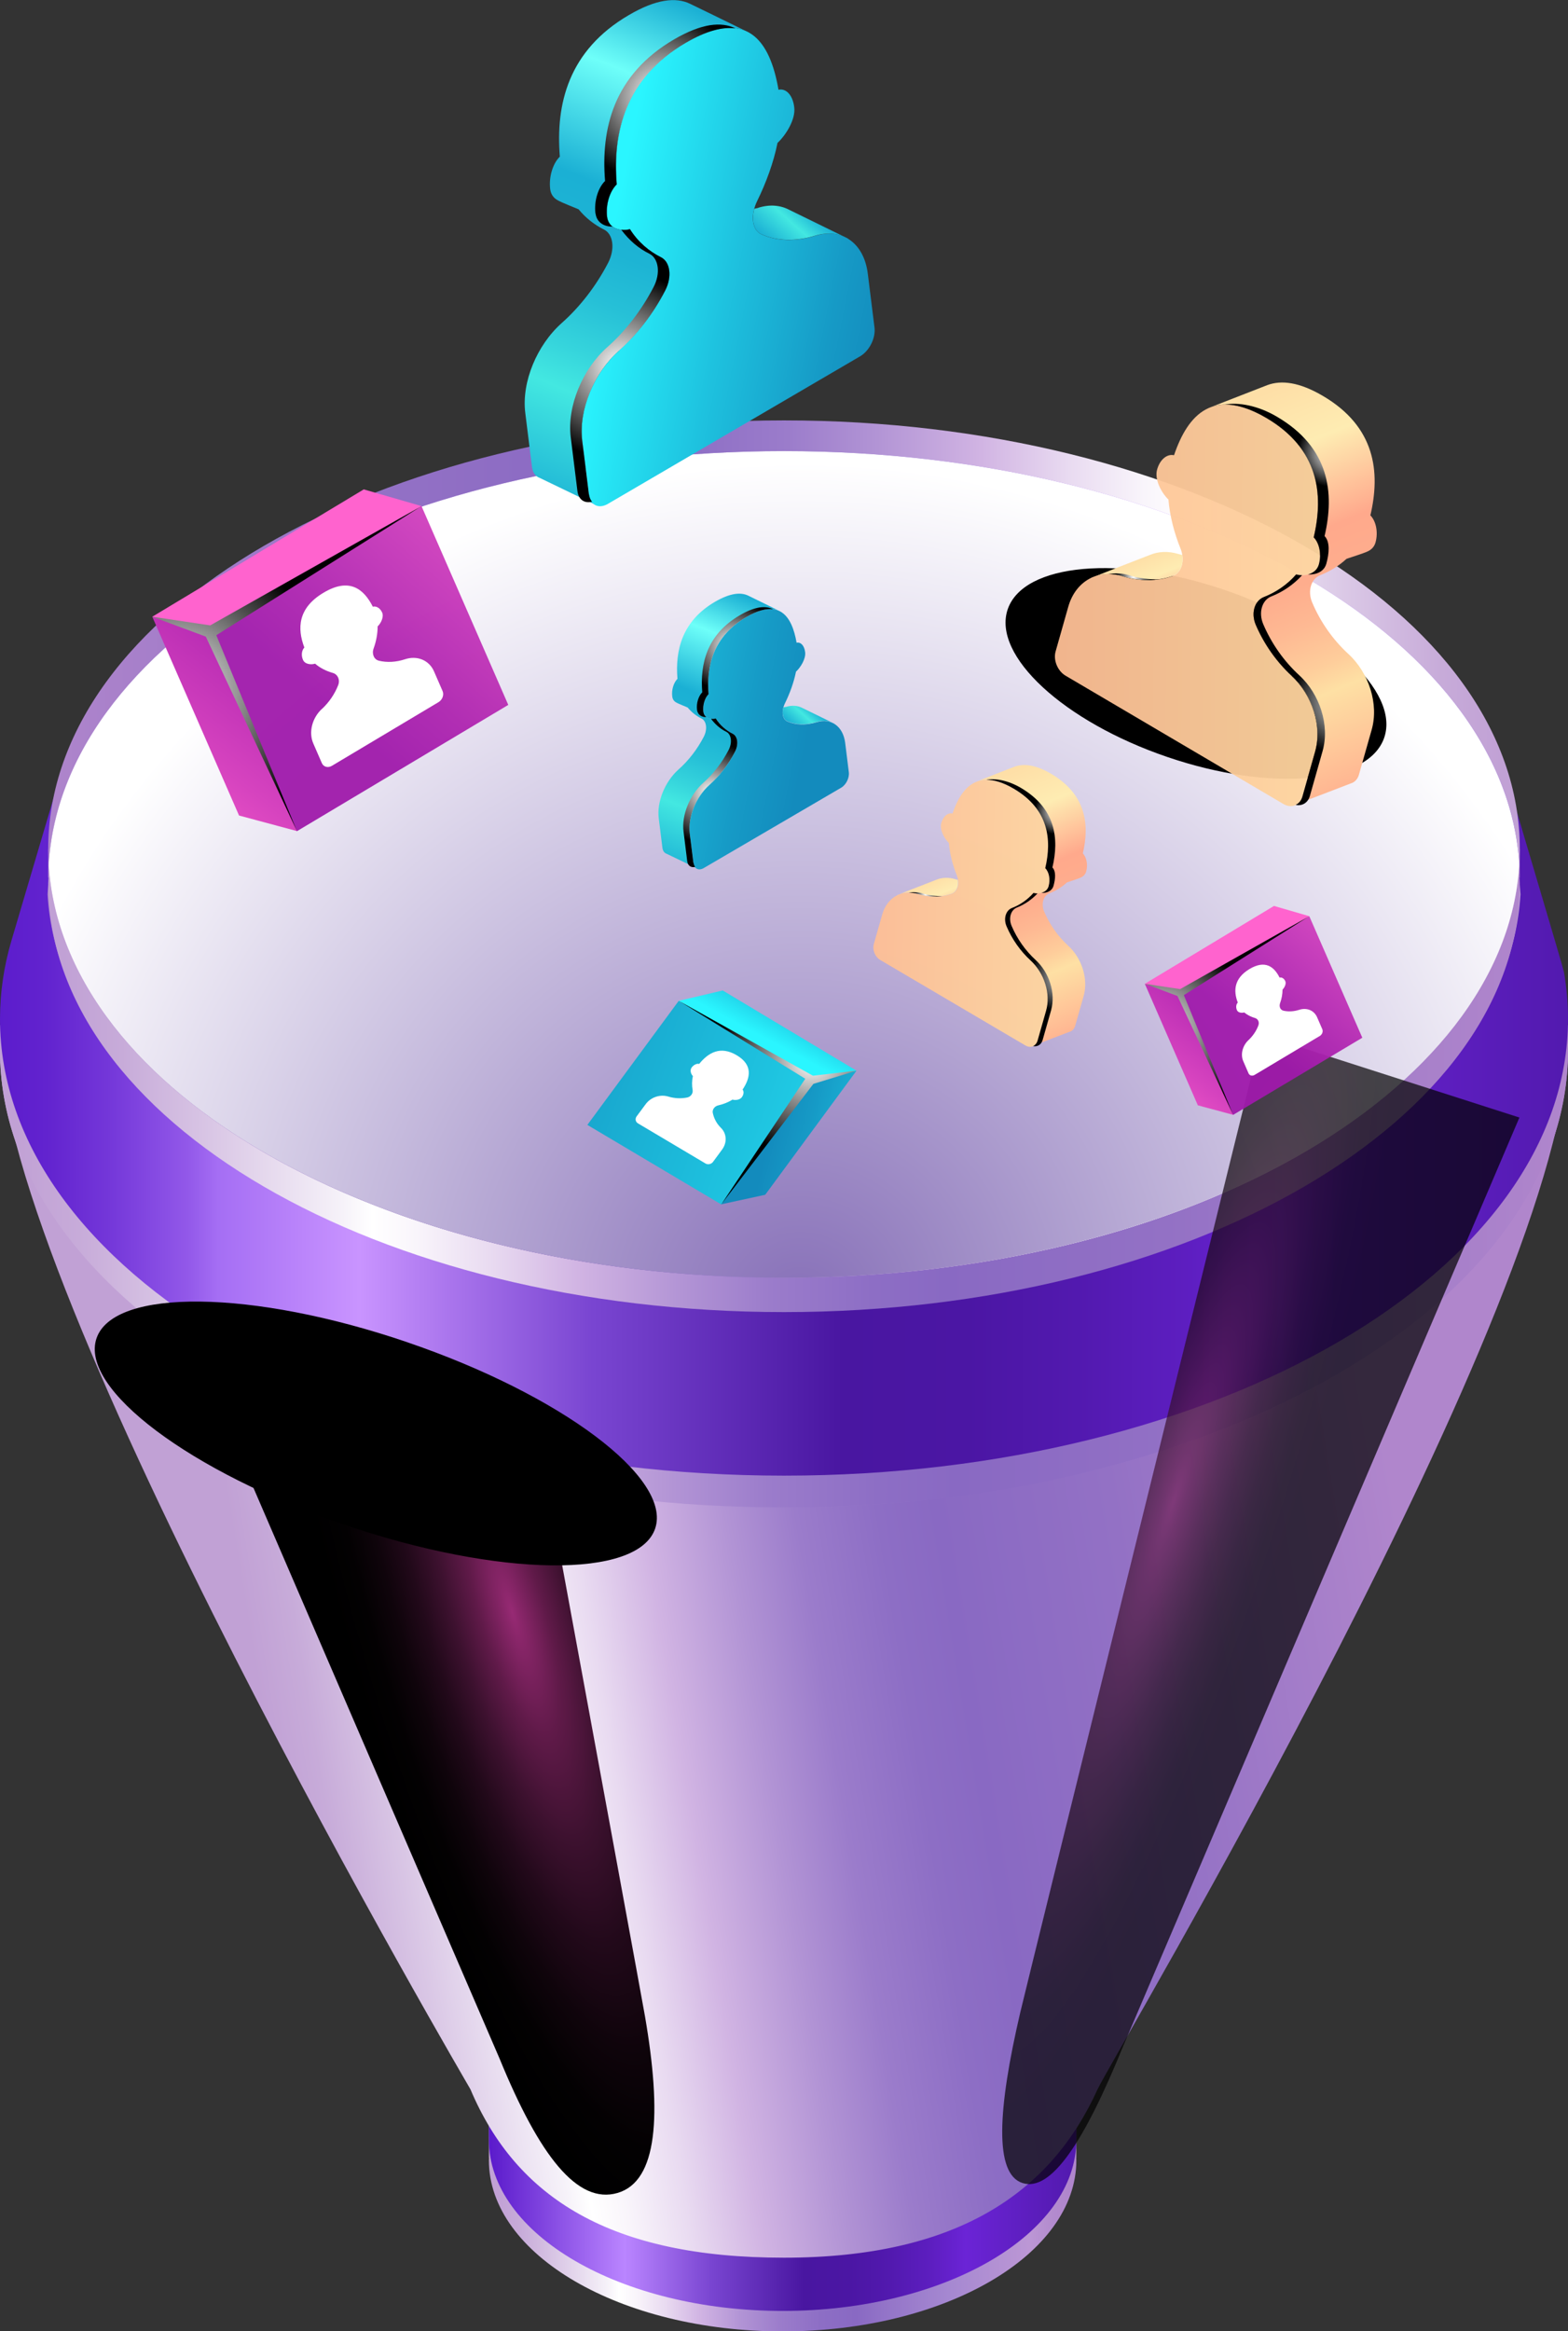
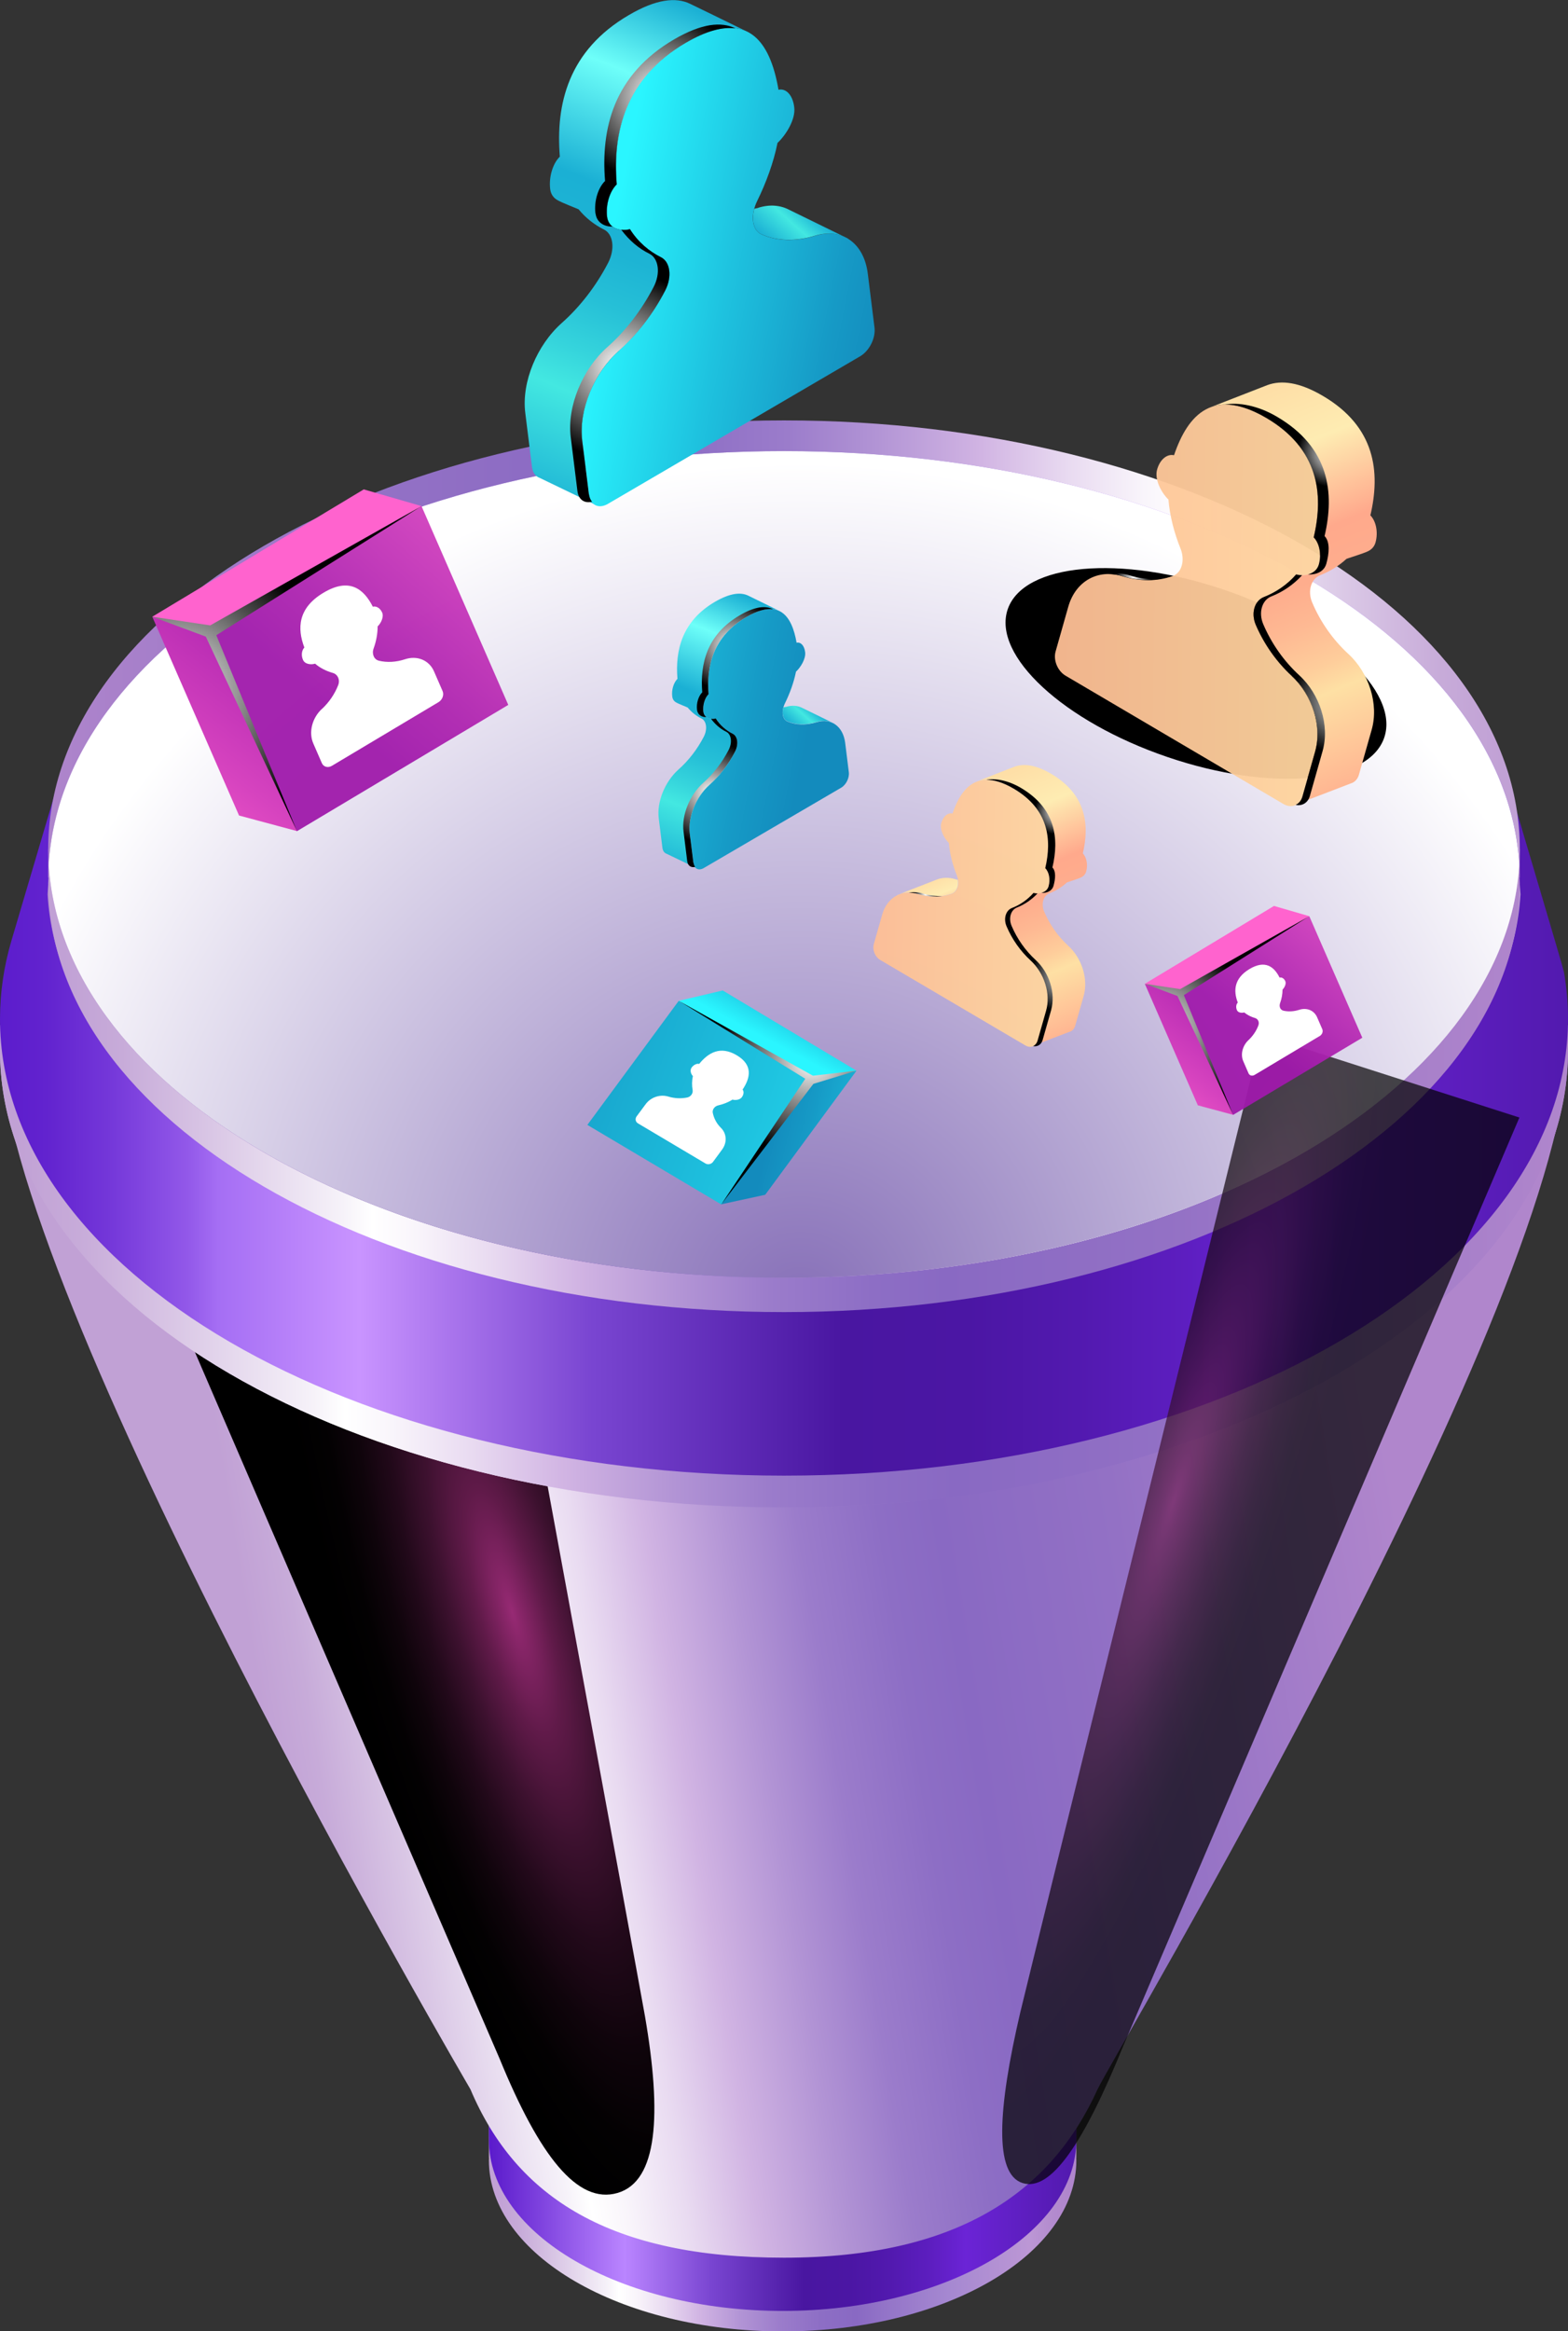
<svg xmlns="http://www.w3.org/2000/svg" xmlns:xlink="http://www.w3.org/1999/xlink" viewBox="0 0 159.4 236.9">
  <rect x="0" y="0" width="159.4" height="236.9" fill="#333333" stroke="none" />
  <defs>
    <style>.cls-1{fill:url(#Radial_Gradient_1-4);}.cls-1,.cls-2,.cls-3,.cls-4,.cls-5,.cls-6,.cls-7,.cls-8,.Graphic_Style_8,.cls-9,.cls-10,.cls-11,.cls-12,.cls-13,.cls-14,.cls-15,.cls-16,.cls-17,.cls-18,.cls-19,.cls-20,.cls-21,.cls-22,.cls-23,.cls-24,.cls-25,.cls-26,.cls-27,.cls-28,.cls-29,.cls-30,.cls-31,.cls-32,.cls-33,.cls-34,.cls-35,.cls-36,.cls-37,.cls-38,.cls-39,.cls-40,.cls-41,.cls-42,.cls-43,.cls-44,.cls-45,.cls-46,.cls-47,.cls-48,.cls-49,.cls-50,.cls-51,.cls-52,.cls-53,.cls-54{stroke-width:0px;}.cls-1,.cls-2,.cls-3,.cls-4,.cls-5,.cls-6,.cls-7,.cls-8,.cls-10,.cls-11,.cls-12,.cls-13,.cls-14,.cls-15,.cls-40,.cls-41,.cls-53{mix-blend-mode:color-dodge;}.cls-2{fill:url(#Radial_Gradient_1-7);}.cls-3{fill:url(#Radial_Gradient_1-8);}.cls-4{fill:url(#Radial_Gradient_1-6);}.cls-5{fill:url(#Radial_Gradient_1-3);}.cls-6{fill:url(#Radial_Gradient_1-2);}.cls-7{fill:url(#Radial_Gradient_1-5);}.cls-8{fill:url(#Radial_Gradient_1-9);}.Graphic_Style_8{fill:url(#linear-gradient);}.cls-9{fill:url(#radial-gradient);mix-blend-mode:multiply;}.cls-10{fill:url(#radial-gradient-4);opacity:.7;}.cls-11{fill:url(#New_Gradient_Swatch_copy_6);}.cls-12{fill:url(#Radial_Gradient_1-12);}.cls-13{fill:url(#Radial_Gradient_1-10);}.cls-14{fill:url(#Radial_Gradient_1-11);}.cls-15{fill:url(#Radial_Gradient_1-13);}.cls-16{fill:url(#linear-gradient-25);}.cls-17{fill:url(#linear-gradient-11);}.cls-18{fill:url(#linear-gradient-12);}.cls-19{fill:url(#linear-gradient-13);}.cls-20{fill:url(#linear-gradient-10);}.cls-21{fill:url(#linear-gradient-17);}.cls-22{fill:url(#linear-gradient-16);}.cls-23{fill:url(#linear-gradient-19);}.cls-24{fill:url(#linear-gradient-15);}.cls-25{fill:url(#linear-gradient-23);}.cls-26{fill:url(#linear-gradient-21);}.cls-27{fill:url(#linear-gradient-18);}.cls-28{fill:url(#linear-gradient-14);}.cls-29{fill:url(#linear-gradient-22);}.cls-30{fill:url(#linear-gradient-20);}.cls-31{fill:url(#linear-gradient-24);}.cls-32{fill:url(#New_Gradient_Swatch_copy_8);}.cls-32,.cls-50,.cls-51,.cls-52{opacity:.95;}.cls-33{fill:url(#New_Gradient_Swatch_copy_7-2);}.cls-34{fill:url(#New_Gradient_Swatch_copy_7-3);}.cls-35{fill:url(#New_Gradient_Swatch_copy_9-3);}.cls-36{fill:url(#New_Gradient_Swatch_copy_9-4);}.cls-37{fill:url(#New_Gradient_Swatch_copy_9-6);}.cls-38{fill:url(#New_Gradient_Swatch_copy_9);}.cls-39{fill:url(#New_Gradient_Swatch_copy_7);}.cls-40{fill:url(#radial-gradient-3);}.cls-41{fill:url(#radial-gradient-2);}.cls-42{fill:url(#linear-gradient-4);}.cls-43{fill:url(#linear-gradient-2);}.cls-44{fill:url(#linear-gradient-3);}.cls-45{fill:url(#linear-gradient-8);}.cls-46{fill:url(#linear-gradient-9);}.cls-47{fill:url(#linear-gradient-7);}.cls-48{fill:url(#linear-gradient-5);}.cls-49{fill:url(#linear-gradient-6);}.cls-50{fill:url(#New_Gradient_Swatch_copy_8-2);}.cls-51{fill:url(#New_Gradient_Swatch_copy_9-2);}.cls-52{fill:url(#New_Gradient_Swatch_copy_9-5);}.cls-55{isolation:isolate;}.cls-53{fill:url(#Radial_Gradient_1);}.cls-54{fill:#fff;}</style>
    <linearGradient id="linear-gradient" x1="9023.3" y1="-137.78" x2="9051.04" y2="-146.09" gradientTransform="translate(9482.9 89.48) rotate(179.27) scale(1.04 -.96) skewX(-5.9)" gradientUnits="userSpaceOnUse">
      <stop offset=".04" stop-color="#138bbd" />
      <stop offset=".23" stop-color="#169ac6" />
      <stop offset=".59" stop-color="#1ec2df" />
      <stop offset="1" stop-color="#2af6ff" />
    </linearGradient>
    <linearGradient id="linear-gradient-2" x1="49.99" y1="223.88" x2="108.76" y2="223.88" gradientUnits="userSpaceOnUse">
      <stop offset=".01" stop-color="#c1a1d5" />
      <stop offset=".05" stop-color="#c7abd9" />
      <stop offset=".11" stop-color="#d9c6e5" />
      <stop offset=".2" stop-color="#f6f2f9" />
      <stop offset=".22" stop-color="#fff" />
      <stop offset=".25" stop-color="#f9f5fb" />
      <stop offset=".3" stop-color="#e9dbf1" />
      <stop offset=".36" stop-color="#d1b4e3" />
      <stop offset=".43" stop-color="#b294d5" />
      <stop offset=".5" stop-color="#9b7ccb" />
      <stop offset=".57" stop-color="#8d6ec5" />
      <stop offset=".63" stop-color="#8969c3" />
      <stop offset=".68" stop-color="#9374c8" />
      <stop offset=".79" stop-color="#a588d1" />
      <stop offset=".93" stop-color="#bc97d5" />
      <stop offset=".97" stop-color="#b38bce" />
      <stop offset="1" stop-color="#b086cc" />
    </linearGradient>
    <linearGradient id="linear-gradient-3" x1="49.99" y1="221.8" x2="108.76" y2="221.8" gradientUnits="userSpaceOnUse">
      <stop offset="0" stop-color="#5c1ccc" />
      <stop offset=".23" stop-color="#ba85ff" />
      <stop offset=".38" stop-color="#7945d1" />
      <stop offset=".54" stop-color="#4916a1" />
      <stop offset=".62" stop-color="#4b16a4" />
      <stop offset=".69" stop-color="#5219af" />
      <stop offset=".76" stop-color="#5d1ec0" />
      <stop offset=".82" stop-color="#6b24d6" />
      <stop offset=".94" stop-color="#5b1dbc" />
      <stop offset="1" stop-color="#531ab0" />
    </linearGradient>
    <linearGradient id="linear-gradient-4" x1="24.06" y1="165.69" x2="140.87" y2="146.44" gradientUnits="userSpaceOnUse">
      <stop offset=".01" stop-color="#c1a1d5" />
      <stop offset=".05" stop-color="#c7abd9" />
      <stop offset=".11" stop-color="#d9c6e5" />
      <stop offset=".2" stop-color="#f6f2f9" />
      <stop offset=".22" stop-color="#fff" />
      <stop offset=".25" stop-color="#f9f5fb" />
      <stop offset=".3" stop-color="#e9dbf1" />
      <stop offset=".36" stop-color="#d1b4e3" />
      <stop offset=".43" stop-color="#b294d5" />
      <stop offset=".49" stop-color="#9b7ccb" />
      <stop offset=".56" stop-color="#8d6ec5" />
      <stop offset=".61" stop-color="#8969c3" />
      <stop offset=".76" stop-color="#9371c5" />
      <stop offset="1" stop-color="#b086cc" />
    </linearGradient>
    <radialGradient id="New_Gradient_Swatch_copy_6" cx="-7390.98" cy="-738.22" fx="-7390.98" fy="-738.22" r="68.56" gradientTransform="translate(2032.46 355.89) rotate(-16.24) scale(.25 1) skewX(-.02)" gradientUnits="userSpaceOnUse">
      <stop offset="0" stop-color="#972a74" />
      <stop offset=".04" stop-color="#8a266a" />
      <stop offset=".19" stop-color="#601a49" />
      <stop offset=".35" stop-color="#3d112f" />
      <stop offset=".51" stop-color="#22091a" />
      <stop offset=".67" stop-color="#0f040b" />
      <stop offset=".83" stop-color="#030102" />
      <stop offset="1" stop-color="#000" />
    </radialGradient>
    <linearGradient id="linear-gradient-5" x1="156.91" y1="112.22" x2="-2.15" y2="100.18" xlink:href="#linear-gradient-2" />
    <linearGradient id="linear-gradient-6" x1="5.74" y1="128.72" x2="162.62" y2="128.72" gradientUnits="userSpaceOnUse">
      <stop offset=".01" stop-color="#c1a1d5" />
      <stop offset=".05" stop-color="#c7abd9" />
      <stop offset=".11" stop-color="#d9c6e5" />
      <stop offset=".2" stop-color="#f6f2f9" />
      <stop offset=".22" stop-color="#fff" />
      <stop offset=".25" stop-color="#f9f5fb" />
      <stop offset=".3" stop-color="#e9dbf1" />
      <stop offset=".36" stop-color="#d1b4e3" />
      <stop offset=".43" stop-color="#b294d5" />
      <stop offset=".5" stop-color="#9b7ccb" />
      <stop offset=".57" stop-color="#8d6ec5" />
      <stop offset=".63" stop-color="#8969c3" />
      <stop offset=".67" stop-color="#9572c8" />
      <stop offset=".75" stop-color="#b68cd8" />
      <stop offset=".79" stop-color="#c699e0" />
      <stop offset=".9" stop-color="#b78cd2" />
      <stop offset="1" stop-color="#b086cc" />
    </linearGradient>
    <linearGradient id="linear-gradient-7" x1="0" y1="128.67" x2="159.4" y2="128.67" xlink:href="#linear-gradient-4" />
    <linearGradient id="linear-gradient-8" x1="0" y1="103.54" x2="158.63" y2="103.54" gradientUnits="userSpaceOnUse">
      <stop offset="0" stop-color="#5c1ccc" />
      <stop offset=".03" stop-color="#6223cf" />
      <stop offset=".07" stop-color="#7437d9" />
      <stop offset=".12" stop-color="#9258e9" />
      <stop offset=".14" stop-color="#a56ef4" />
      <stop offset=".23" stop-color="#c994ff" />
      <stop offset=".28" stop-color="#ae79ef" />
      <stop offset=".38" stop-color="#7945d1" />
      <stop offset=".54" stop-color="#4916a1" />
      <stop offset=".62" stop-color="#4b16a4" />
      <stop offset=".69" stop-color="#5219af" />
      <stop offset=".76" stop-color="#5d1ec0" />
      <stop offset=".82" stop-color="#6b24d6" />
      <stop offset=".94" stop-color="#5b1dbc" />
      <stop offset="1" stop-color="#531ab0" />
    </linearGradient>
    <linearGradient id="linear-gradient-9" x1="154.21" y1="90.88" x2="2.89" y2="90.88" xlink:href="#linear-gradient-4" />
    <linearGradient id="linear-gradient-10" x1="4.9" y1="109.8" x2="154.5" y2="109.8" xlink:href="#linear-gradient-4" />
    <linearGradient id="linear-gradient-11" x1="154.14" y1="86.28" x2="2.96" y2="86.28" xlink:href="#linear-gradient-4" />
    <linearGradient id="linear-gradient-12" x1="153.15" y1="97.86" x2="3.47" y2="77.44" xlink:href="#linear-gradient-4" />
    <linearGradient id="linear-gradient-13" x1="154.09" y1="67.31" x2="3.02" y2="67.31" gradientUnits="userSpaceOnUse">
      <stop offset="0" stop-color="#5c1ccc" />
      <stop offset=".23" stop-color="#ba85ff" />
      <stop offset=".38" stop-color="#7945d1" />
      <stop offset=".54" stop-color="#4916a1" />
      <stop offset=".61" stop-color="#4b16a4" />
      <stop offset=".68" stop-color="#5219af" />
      <stop offset=".74" stop-color="#5d1ec0" />
      <stop offset=".79" stop-color="#6b24d6" />
      <stop offset=".93" stop-color="#5b1dbc" />
      <stop offset="1" stop-color="#531ab0" />
    </linearGradient>
    <radialGradient id="radial-gradient" cx="81.36" cy="132.67" fx="81.36" fy="132.67" r="85.67" gradientUnits="userSpaceOnUse">
      <stop offset="0" stop-color="#8770b8" />
      <stop offset="1" stop-color="#fff" />
    </radialGradient>
    <radialGradient id="radial-gradient-2" cx="9126.67" cy="-211.92" fx="9126.67" fy="-211.92" r="33.3" gradientTransform="translate(-647.2 2751.7) rotate(-71.2) scale(.29 .9)" gradientUnits="userSpaceOnUse">
      <stop offset="0" stop-color="#972a74" />
      <stop offset=".04" stop-color="#8a266a" />
      <stop offset=".19" stop-color="#601a49" />
      <stop offset=".35" stop-color="#3d112f" />
      <stop offset=".51" stop-color="#22091a" />
      <stop offset=".67" stop-color="#0f040b" />
      <stop offset=".83" stop-color="#030102" />
      <stop offset="1" stop-color="#000" />
    </radialGradient>
    <radialGradient id="radial-gradient-3" cx="9465.93" cy="-1821.9" fx="9465.93" fy="-1821.9" r="30.46" gradientTransform="translate(368.14 3097.24) rotate(-71.2) scale(.29 .66)" xlink:href="#radial-gradient-2" />
    <radialGradient id="radial-gradient-4" cx="29195.92" cy="1432.33" fx="29195.92" fy="1432.33" r="68.52" gradientTransform="translate(5561.02 393.42) rotate(-162.22) scale(.18 -1) skewX(.02)" gradientUnits="userSpaceOnUse">
      <stop offset="0" stop-color="#732058" />
      <stop offset=".08" stop-color="#5f1a49" />
      <stop offset=".26" stop-color="#3d112f" />
      <stop offset=".44" stop-color="#22091a" />
      <stop offset=".62" stop-color="#0f040b" />
      <stop offset=".81" stop-color="#030102" />
      <stop offset="1" stop-color="#000" />
    </radialGradient>
    <linearGradient id="New_Gradient_Swatch_copy_8" x1="-436.09" y1="-121.06" x2="-359.89" y2="-138.15" gradientTransform="translate(520.19 194.84) rotate(1.94) scale(1.1 .91) skewX(-11.66)" gradientUnits="userSpaceOnUse">
      <stop offset=".04" stop-color="#ffa98c" />
      <stop offset=".32" stop-color="#feb892" />
      <stop offset=".86" stop-color="#fee0a3" />
      <stop offset="1" stop-color="#feeca8" />
    </linearGradient>
    <linearGradient id="linear-gradient-14" x1="115.28" y1="56.97" x2="120.73" y2="70.18" gradientUnits="userSpaceOnUse">
      <stop offset="0" stop-color="#fedfa7" />
      <stop offset=".16" stop-color="#feecb2" />
      <stop offset=".38" stop-color="#ffa98c" />
      <stop offset=".49" stop-color="#fead8d" />
      <stop offset=".59" stop-color="#feb993" />
      <stop offset=".7" stop-color="#fecd9b" />
      <stop offset=".77" stop-color="#fee0a4" />
      <stop offset="1" stop-color="#ffb792" />
    </linearGradient>
    <linearGradient id="linear-gradient-15" x1="122.99" y1="41.41" x2="122.99" y2="41.42" xlink:href="#linear-gradient-14" />
    <linearGradient id="linear-gradient-16" x1="126.16" y1="40.87" x2="141.36" y2="77.68" xlink:href="#linear-gradient-14" />
    <radialGradient id="Radial_Gradient_1" cx="136.93" cy="71.29" fx="136.93" fy="71.29" r="5.6" gradientUnits="userSpaceOnUse">
      <stop offset="0" stop-color="#fff" />
      <stop offset="1" stop-color="#000" />
    </radialGradient>
    <radialGradient id="Radial_Gradient_1-2" cx="115.25" cy="58.6" fx="115.25" fy="58.6" r="1.83" xlink:href="#Radial_Gradient_1" />
    <radialGradient id="Radial_Gradient_1-3" cx="135.33" cy="46.02" fx="135.33" fy="46.02" r="3.45" xlink:href="#Radial_Gradient_1" />
    <linearGradient id="New_Gradient_Swatch_copy_8-2" x1="-435.03" y1="-89.35" x2="-384.35" y2="-100.71" xlink:href="#New_Gradient_Swatch_copy_8" />
    <linearGradient id="linear-gradient-17" x1="94.1" y1="89.8" x2="97.73" y2="98.58" xlink:href="#linear-gradient-14" />
    <linearGradient id="linear-gradient-18" x1="99.23" y1="79.44" x2="99.23" y2="79.45" xlink:href="#linear-gradient-14" />
    <linearGradient id="linear-gradient-19" x1="101.34" y1="79.09" x2="111.45" y2="103.57" xlink:href="#linear-gradient-14" />
    <radialGradient id="Radial_Gradient_1-4" cx="108.5" cy="99.32" fx="108.5" fy="99.32" r="3.73" xlink:href="#Radial_Gradient_1" />
    <radialGradient id="Radial_Gradient_1-5" cx="94.09" cy="90.88" fx="94.09" fy="90.88" r="1.22" xlink:href="#Radial_Gradient_1" />
    <radialGradient id="Radial_Gradient_1-6" cx="107.44" cy="82.51" fx="107.44" fy="82.51" r="2.29" xlink:href="#Radial_Gradient_1" />
    <linearGradient id="linear-gradient-20" x1="79.24" y1="62.04" x2="79.3" y2="62.17" gradientUnits="userSpaceOnUse">
      <stop offset="0" stop-color="#1bb0d4" />
      <stop offset=".16" stop-color="#43e8e1" />
      <stop offset=".38" stop-color="#1bb0d4" />
      <stop offset=".49" stop-color="#1db4d4" />
      <stop offset=".59" stop-color="#26c0d7" />
      <stop offset=".69" stop-color="#35d4dc" />
      <stop offset=".77" stop-color="#43e8e1" />
      <stop offset="1" stop-color="#1bb0d4" />
    </linearGradient>
    <linearGradient id="linear-gradient-21" x1="82.82" y1="72.08" x2="78" y2="77.51" xlink:href="#linear-gradient-20" />
    <linearGradient id="linear-gradient-22" x1="76.41" y1="60.86" x2="65.62" y2="87.6" gradientUnits="userSpaceOnUse">
      <stop offset="0" stop-color="#1bb0d4" />
      <stop offset=".16" stop-color="#6efff9" />
      <stop offset=".38" stop-color="#1bb0d4" />
      <stop offset=".49" stop-color="#1db4d4" />
      <stop offset=".59" stop-color="#26c0d7" />
      <stop offset=".69" stop-color="#35d4dc" />
      <stop offset=".77" stop-color="#43e8e1" />
      <stop offset="1" stop-color="#1bb0d4" />
    </linearGradient>
    <radialGradient id="Radial_Gradient_1-7" cx="74.33" cy="65.64" fx="74.33" fy="65.64" r="4.81" xlink:href="#Radial_Gradient_1" />
    <radialGradient id="Radial_Gradient_1-8" cx="72.2" cy="80.57" fx="72.2" fy="80.57" r="5.25" xlink:href="#Radial_Gradient_1" />
    <linearGradient id="linear-gradient-23" x1="75.94" y1="3.14" x2="76.04" y2="3.36" xlink:href="#linear-gradient-20" />
    <linearGradient id="linear-gradient-24" x1="82.52" y1="21.58" x2="73.66" y2="31.55" xlink:href="#linear-gradient-20" />
    <linearGradient id="linear-gradient-25" x1="70.74" y1=".97" x2="50.91" y2="50.09" xlink:href="#linear-gradient-22" />
    <radialGradient id="Radial_Gradient_1-9" cx="66.91" cy="9.74" fx="66.91" fy="9.74" r="8.84" xlink:href="#Radial_Gradient_1" />
    <radialGradient id="Radial_Gradient_1-10" cx="63" cy="37.17" fx="63" fy="37.17" r="9.65" xlink:href="#Radial_Gradient_1" />
    <linearGradient id="New_Gradient_Swatch_copy_7" x1="-930.01" y1="-304.65" x2="-915.38" y2="-309.03" gradientTransform="translate(1055.3 439.84) rotate(4.53) scale(1.24 .81) skewX(-22.03)" gradientUnits="userSpaceOnUse">
      <stop offset=".04" stop-color="#138bbd" />
      <stop offset=".23" stop-color="#169ac6" />
      <stop offset=".59" stop-color="#1ec2df" />
      <stop offset="1" stop-color="#2af6ff" />
    </linearGradient>
    <linearGradient id="New_Gradient_Swatch_copy_7-2" x1="-963.28" y1="-302.77" x2="-911.23" y2="-314.44" xlink:href="#New_Gradient_Swatch_copy_7" />
    <linearGradient id="New_Gradient_Swatch_copy_7-3" x1="-932.68" y1="-324.58" x2="-936.66" y2="-316.98" xlink:href="#New_Gradient_Swatch_copy_7" />
    <radialGradient id="Radial_Gradient_1-11" cx="82.55" cy="107.84" fx="82.55" fy="107.84" r="9.71" xlink:href="#Radial_Gradient_1" />
    <linearGradient id="New_Gradient_Swatch_copy_9" x1="892.8" y1="-624.2" x2="866.96" y2="-600.98" gradientTransform="translate(-866.8 693.93) rotate(-3.71) scale(1.09 .92) skewX(2.69)" gradientUnits="userSpaceOnUse">
      <stop offset=".04" stop-color="#9f19ab" />
      <stop offset=".24" stop-color="#ae24b0" />
      <stop offset=".65" stop-color="#d643bf" />
      <stop offset="1" stop-color="#ff63ce" />
    </linearGradient>
    <linearGradient id="New_Gradient_Swatch_copy_9-2" x1="886.71" y1="-612.66" x2="917.79" y2="-637.25" xlink:href="#New_Gradient_Swatch_copy_9" />
    <linearGradient id="New_Gradient_Swatch_copy_9-3" x1="6086" y1="-1105.15" x2="6080.07" y2="-1093.83" gradientTransform="translate(7544.68 348.69) rotate(175.11) scale(1.18 -.85) skewX(-13.76)" xlink:href="#New_Gradient_Swatch_copy_9" />
    <radialGradient id="Radial_Gradient_1-12" cx="17.89" cy="70.12" fx="17.89" fy="70.12" r="15.17" xlink:href="#Radial_Gradient_1" />
    <linearGradient id="New_Gradient_Swatch_copy_9-4" x1="973.38" y1="-576.68" x2="957.59" y2="-562.49" xlink:href="#New_Gradient_Swatch_copy_9" />
    <linearGradient id="New_Gradient_Swatch_copy_9-5" x1="969.66" y1="-569.63" x2="988.66" y2="-584.65" xlink:href="#New_Gradient_Swatch_copy_9" />
    <linearGradient id="New_Gradient_Swatch_copy_9-6" x1="6019.4" y1="-1045.24" x2="6015.77" y2="-1038.33" gradientTransform="translate(7544.68 348.69) rotate(175.11) scale(1.18 -.85) skewX(-13.76)" xlink:href="#New_Gradient_Swatch_copy_9" />
    <radialGradient id="Radial_Gradient_1-13" cx="117.85" cy="104.53" fx="117.85" fy="104.53" r="9.27" xlink:href="#Radial_Gradient_1" />
  </defs>
  <g class="cls-55">
    <g id="Layer_2">
      <g id="Layer_1-2">
        <path class="cls-43" d="M109.42,210.85h-59.72v8.43h.01c0,.08-.01.16-.01.24,0,9.6,13.37,17.39,29.86,17.39s29.86-7.78,29.86-17.39c0-.08-.01-.16-.01-.24h.01v-8.43Z" />
        <path class="cls-44" d="M109.42,208.78h-59.72v8.42h.01c0,.08-.01.16-.01.24,0,9.6,13.37,17.39,29.86,17.39s29.86-7.79,29.86-17.39c0-.08-.01-.16-.01-.24h.01v-8.42Z" />
        <path class="cls-42" d="M159.4,106.05c0-25.59-159.4-24.8-159.4,0s47.79,106.17,47.82,106.25c4.67,11.05,14.27,17.12,31.88,17.12s27.13-6.62,31.88-17.12c1.41-3.11,47.82-80.66,47.82-106.25Z" />
        <path class="cls-11" d="M47,104.02l-36.94,10.76s40.7,94.35,40.73,94.42c4.05,9.88,7.91,14.83,11.99,13.64,4.08-1.19,4.51-7.94,2.79-17.94-.51-2.97-18.56-100.88-18.56-100.88Z" />
-         <ellipse class="cls-48" cx="79.7" cy="106.37" rx="79.7" ry="46.41" />
        <path class="cls-49" d="M159.4,104.26H0v1.87h.03c0,.21-.03.43-.03.64,0,25.63,35.68,46.41,79.7,46.41s79.7-20.78,79.7-46.41c0-.21-.03-.42-.03-.64h.03v-1.87Z" />
        <path class="cls-47" d="M159.4,104.16H0v1.97h.03c0,.21-.03.43-.03.64,0,25.63,35.68,46.41,79.7,46.41s79.7-20.78,79.7-46.41c0-.21-.03-.42-.03-.64h.03v-1.97Z" />
        <path class="cls-45" d="M159.4,103.54c0,25.63-35.68,46.41-79.7,46.41S0,129.17,0,103.54c0-2.72.4-5.38,1.17-7.98.07-.22,4.14-14.01,4.21-14.24,6.96-21.5,35.38-24.2,74.32-24.2s68.92,2.03,74.29,24.62c.13.56,4.9,16.49,5,17.05.27,1.56.41,3.14.41,4.75Z" />
        <path class="cls-46" d="M79.7,48.81c-40.48,0-73.45,18.7-74.87,42.07,1.41,23.37,34.39,42.07,74.87,42.07s73.45-18.7,74.87-42.07c-1.41-23.37-34.39-42.07-74.87-42.07Z" />
        <path class="cls-20" d="M154.5,86.28H4.9v2.89h.03c0,.2-.03.4-.03.6,0,24.06,33.49,43.56,74.8,43.56s74.8-19.5,74.8-43.56c0-.2-.02-.4-.03-.6h.03v-2.89Z" />
        <path class="cls-17" d="M154.5,86.28c0,24.06-33.49,43.56-74.8,43.56S4.9,110.34,4.9,86.28s33.49-43.56,74.8-43.56,74.8,19.5,74.8,43.56Z" />
        <path class="cls-18" d="M79.7,45.84c-40.41,0-73.34,18.66-74.75,42,1.41,23.34,34.33,42,74.75,42s73.34-18.66,74.75-42c-1.41-23.33-34.33-42-74.75-42Z" />
        <path class="cls-19" d="M79.7,59.12c33.95,0,62.97,12.29,74.65,29.65.03-.31.08-.62.1-.93-1.41-23.33-34.33-42-74.75-42S6.37,64.51,4.96,87.84c.02.31.07.62.09.93,11.68-17.36,40.7-29.65,74.65-29.65Z" />
        <path class="cls-9" d="M79.7,45.84c-40.41,0-73.34,18.66-74.75,42,1.41,23.34,34.33,42,74.75,42s73.34-18.66,74.75-42c-1.41-23.33-34.33-42-74.75-42Z" />
-         <path class="cls-41" d="M41.36,136.38c15.68,5.34,26.98,13.82,25.24,18.95-1.75,5.13-15.88,4.96-31.55-.38-15.68-5.34-26.98-13.82-25.24-18.95,1.74-5.13,15.87-4.96,31.56.38Z" />
        <path class="cls-40" d="M124.47,59.94c10.57,3.6,17.84,10.32,16.25,15.01-1.59,4.69-11.46,5.58-22.03,1.98-10.57-3.6-17.84-10.32-16.25-15.01,1.6-4.69,11.46-5.58,22.03-1.98Z" />
        <path class="cls-10" d="M128.25,105.15l26.21,8.41s-40.22,94.21-40.25,94.29c-4.01,9.86-7.37,14.91-10.27,13.98-2.89-.93-2.52-7.49-.22-17.34.68-2.92,24.52-99.33,24.52-99.33Z" />
        <path class="cls-32" d="M131.33,68.7c-1.56-1.44-2.83-3.24-3.67-5.2-.51-1.19-.12-2.45.81-2.82,1.21-.47,2.37-1.25,3.29-2.3.84.23,2.03,0,2.31-1.01.29-1.03.06-2.17-.52-2.76,1.04-4.42.5-9.01-4.83-12.14-5.33-3.14-7.95-.41-9.37,3.79-.7-.16-1.43.42-1.72,1.45-.29,1.01.44,2.37,1.15,3.05.14,1.68.59,3.4,1.22,4.96.49,1.2.15,2.49-.8,2.82-1.56.55-3.34.56-5.16,0-2.41-.73-4.69.49-5.44,3.11l-1.29,4.55c-.25.88.2,1.98,1.01,2.46l22.15,13.04c.81.47,1.67.15,1.92-.74l1.29-4.55c.75-2.62-.29-5.8-2.36-7.7Z" />
-         <path class="cls-28" d="M114.05,58.53c1.81.55,3.59.54,5.16,0,.76-.27,1.12-1.16.98-2.13-.13-.03-.25-.06-.38-.1-1.05-.32-2.07-.27-2.96.11-.07.03-5.8,2.25-5.87,2.29-.06.03-.09.05-.12.07.93-.47,2.04-.58,3.19-.23Z" />
        <path class="cls-24" d="M122.91,41.44s-.04.02-.06.03c.09-.04.18-.09.27-.12-.12.05-.2.08-.21.09Z" />
        <path class="cls-22" d="M134.23,58.44c.94-.37,1.86-.92,2.65-1.65.03-.03,1.72-.54,2.2-.78.35-.17.63-.46.75-.88.29-1.03.06-2.17-.52-2.76,1.04-4.42.5-9.01-4.83-12.14-2.38-1.4-4.22-1.63-5.66-1.09-.11.04-4.55,1.77-5.65,2.2,1.42-.5,3.23-.25,5.55,1.12,5.33,3.13,5.87,7.73,4.83,12.14.58.59.81,1.73.52,2.76-.28,1.01-1.47,1.24-2.31,1.01-.91,1.05-2.08,1.83-3.29,2.3-.93.37-1.32,1.63-.81,2.82.85,1.97,2.11,3.77,3.67,5.2,2.07,1.9,3.11,5.08,2.36,7.7l-1.29,4.55c-.09.33-.27.58-.49.74,1.31-.49,5.32-2.04,5.38-2.06.4-.11.72-.42.86-.91l1.29-4.55c.75-2.62-.29-5.8-2.36-7.7-1.56-1.43-2.83-3.23-3.67-5.2-.52-1.19-.13-2.45.81-2.82Z" />
        <path class="cls-53" d="M128.42,63.43c-.51-1.19-.12-2.45.81-2.82,1.15-.45,2.25-1.18,3.14-2.16-.21,0-.42-.03-.61-.08-.91,1.05-2.08,1.83-3.29,2.3-.93.37-1.32,1.63-.81,2.82.85,1.97,2.11,3.77,3.67,5.2,2.07,1.9,3.11,5.08,2.36,7.7l-1.29,4.55c-.12.42-.37.7-.69.85.65.14,1.25-.2,1.45-.91l1.29-4.55c.75-2.62-.29-5.8-2.36-7.7-1.56-1.43-2.83-3.23-3.67-5.2Z" />
        <path class="cls-6" d="M114.05,58.53c1.29.39,2.57.5,3.77.33-.97.04-1.98-.08-3.01-.4-.74-.22-1.45-.24-2.13-.12.45,0,.9.05,1.37.19Z" />
        <path class="cls-5" d="M134.65,54.49c1.04-4.42.5-9.01-4.83-12.14-2-1.18-3.97-1.48-5.28-1.24,1.17-.01,2.54.39,4.18,1.35,5.33,3.13,5.87,7.73,4.83,12.14.58.59.81,1.73.52,2.76-.16.56-.6.88-1.11,1.01.77.06,1.63-.24,1.87-1.08.29-1.03.4-2.22-.17-2.81Z" />
        <path class="cls-50" d="M104.78,97.6c-1.04-.95-1.88-2.15-2.44-3.46-.34-.79-.08-1.63.54-1.87.8-.31,1.58-.83,2.19-1.53.56.16,1.35,0,1.54-.67.2-.68.04-1.44-.34-1.84.69-2.94.33-5.99-3.21-8.08-3.54-2.09-5.29-.27-6.23,2.52-.47-.11-.95.28-1.14.96-.19.67.3,1.58.77,2.03.09,1.11.39,2.26.81,3.3.32.8.1,1.66-.53,1.88-1.04.36-2.22.37-3.43,0-1.6-.49-3.12.33-3.62,2.07l-.86,3.02c-.17.59.13,1.32.67,1.63l14.73,8.67c.54.32,1.11.1,1.27-.49l.86-3.02c.5-1.74-.19-3.86-1.57-5.12Z" />
        <path class="cls-21" d="M93.29,90.83c1.2.37,2.39.36,3.43,0,.51-.18.75-.77.65-1.42-.08-.02-.17-.04-.25-.07-.7-.21-1.38-.18-1.97.07-.05.02-3.85,1.5-3.9,1.52-.04.02-.06.03-.08.05.62-.32,1.36-.39,2.12-.15Z" />
        <path class="cls-27" d="M99.18,79.47s-.03.01-.04.02c.06-.03.12-.06.18-.08-.08.03-.13.05-.14.06Z" />
        <path class="cls-23" d="M106.7,90.77c.62-.25,1.24-.61,1.76-1.1.02-.02,1.15-.36,1.46-.52.23-.12.42-.31.5-.59.19-.69.04-1.44-.34-1.84.69-2.94.33-5.99-3.21-8.08-1.58-.93-2.81-1.08-3.76-.72-.07.03-3.03,1.17-3.76,1.47.94-.33,2.15-.17,3.69.75,3.54,2.08,3.9,5.14,3.21,8.08.39.39.54,1.15.34,1.84-.19.67-.98.83-1.54.67-.61.7-1.38,1.22-2.19,1.53-.62.24-.88,1.08-.54,1.87.56,1.31,1.4,2.51,2.44,3.46,1.38,1.27,2.07,3.38,1.57,5.12l-.86,3.02c-.06.22-.18.38-.33.49.87-.33,3.54-1.36,3.58-1.37.27-.07.48-.28.58-.61l.86-3.02c.5-1.74-.19-3.86-1.57-5.12-1.04-.95-1.88-2.15-2.44-3.46-.34-.79-.08-1.63.54-1.87Z" />
        <path class="cls-1" d="M102.84,94.09c-.34-.79-.08-1.63.54-1.87.76-.3,1.49-.79,2.09-1.43-.14,0-.28-.02-.41-.05-.61.7-1.38,1.22-2.19,1.53-.62.24-.88,1.08-.54,1.87.56,1.31,1.4,2.51,2.44,3.46,1.38,1.27,2.07,3.38,1.57,5.12l-.86,3.02c-.08.28-.25.47-.46.56.43.09.83-.13.97-.61l.86-3.02c.5-1.74-.19-3.86-1.57-5.12-1.04-.95-1.88-2.15-2.44-3.46Z" />
        <path class="cls-7" d="M93.29,90.83c.86.26,1.71.33,2.5.22-.64.03-1.32-.06-2-.26-.49-.15-.97-.16-1.41-.08.3,0,.6.03.91.13Z" />
-         <path class="cls-4" d="M106.99,88.14c.69-2.94.33-5.99-3.21-8.08-1.33-.78-2.64-.99-3.51-.82.78,0,1.69.26,2.78.9,3.54,2.08,3.9,5.14,3.21,8.08.39.39.54,1.15.34,1.84-.1.37-.4.58-.74.67.51.04,1.08-.16,1.24-.72.19-.69.27-1.47-.12-1.87Z" />
+         <path class="cls-4" d="M106.99,88.14c.69-2.94.33-5.99-3.21-8.08-1.33-.78-2.64-.99-3.51-.82.78,0,1.69.26,2.78.9,3.54,2.08,3.9,5.14,3.21,8.08.39.39.54,1.15.34,1.84-.1.37-.4.58-.74.67.51.04,1.08-.16,1.24-.72.19-.69.27-1.47-.12-1.87" />
        <path class="Graphic_Style_8" d="M72.14,79.74c1.03-.91,1.91-2.06,2.57-3.33.4-.77.28-1.59-.23-1.84-.66-.33-1.28-.85-1.72-1.55-.51.14-1.18-.03-1.26-.69-.08-.68.15-1.42.53-1.79-.23-2.89.47-5.87,3.82-7.83,3.36-1.96,4.65-.15,5.13,2.6.42-.09.79.29.87.97.08.66-.46,1.54-.93,1.97-.22,1.09-.63,2.21-1.12,3.21-.38.77-.3,1.62.23,1.85.86.38,1.89.41,2.99.08,1.46-.44,2.68.39,2.9,2.1l.37,2.98c.07.58-.28,1.29-.79,1.58l-13.96,8.16c-.51.3-.98.07-1.05-.51l-.37-2.98c-.21-1.72.65-3.77,2.02-4.98Z" />
        <path class="cls-30" d="M79.34,62.15s-.02-.02-.03-.02c0,0-.05-.03-.12-.06.05.02.1.06.15.08Z" />
        <path class="cls-26" d="M79.87,71.83c-.08.02-.15.03-.23.05-.17.63-.04,1.22.39,1.41.86.38,1.89.41,2.99.08.69-.21,1.33-.12,1.83.2-.01-.01-.03-.03-.06-.05-.04-.02-3.17-1.55-3.21-1.57-.48-.26-1.07-.31-1.71-.11Z" />
        <path class="cls-29" d="M70.49,87.69l-.37-2.98c-.21-1.72.65-3.77,2.02-4.98,1.03-.91,1.91-2.06,2.57-3.33.4-.77.28-1.59-.23-1.84-.66-.33-1.28-.85-1.72-1.55-.51.14-1.18-.03-1.26-.69-.08-.68.15-1.42.53-1.79-.23-2.89.47-5.87,3.82-7.83,1.47-.86,2.54-.99,3.32-.65-.6-.3-3.04-1.49-3.1-1.52-.79-.38-1.88-.25-3.38.62-3.36,1.96-4.06,4.94-3.82,7.83-.38.38-.62,1.12-.53,1.79.03.28.17.47.36.59.26.16,1.2.52,1.21.54.4.48.88.86,1.4,1.11.51.25.63,1.08.24,1.85-.66,1.27-1.54,2.42-2.57,3.33-1.36,1.21-2.23,3.26-2.01,4.98l.37,2.98c.04.32.2.53.43.61.04.01,2.38,1.15,3.02,1.45-.15-.11-.26-.27-.29-.52Z" />
        <path class="cls-2" d="M70.86,72.14c.07.53.51.74.94.73-.15-.12-.27-.3-.3-.54-.08-.68.15-1.42.53-1.79-.23-2.89.47-5.87,3.82-7.83,1.14-.67,2.04-.89,2.75-.8-.79-.39-1.88-.28-3.39.61-3.36,1.96-4.05,4.94-3.82,7.83-.38.38-.62,1.12-.53,1.79Z" />
        <path class="cls-3" d="M70.49,87.69l-.37-2.98c-.21-1.72.65-3.77,2.02-4.98,1.03-.91,1.91-2.06,2.57-3.33.4-.77.28-1.59-.23-1.84-.66-.33-1.28-.85-1.72-1.55-.15.04-.32.05-.48.03.43.58.97,1.04,1.55,1.32.51.25.64,1.08.24,1.85-.66,1.27-1.54,2.42-2.57,3.33-1.36,1.21-2.23,3.26-2.01,4.98l.37,2.98c.06.48.4.7.81.59-.08-.1-.14-.23-.16-.4Z" />
        <path class="Graphic_Style_8" d="M62.89,35.64c1.89-1.67,3.52-3.79,4.72-6.12.73-1.41.51-2.93-.43-3.39-1.21-.6-2.34-1.56-3.15-2.85-.93.26-2.16-.05-2.31-1.26-.15-1.24.27-2.6.98-3.29-.43-5.31.86-10.78,7.02-14.39,6.17-3.61,8.55-.27,9.42,4.78.77-.17,1.45.54,1.6,1.78.16,1.21-.84,2.83-1.7,3.62-.4,2-1.16,4.05-2.06,5.89-.71,1.42-.55,2.98.42,3.4,1.58.7,3.48.75,5.5.14,2.67-.81,4.93.71,5.32,3.87l.68,5.47c.13,1.06-.52,2.36-1.45,2.91l-25.65,15c-.93.55-1.8.13-1.93-.93l-.68-5.47c-.39-3.15,1.2-6.92,3.71-9.14Z" />
        <path class="cls-25" d="M76.13,3.33s-.03-.03-.06-.04c-.01-.01-.1-.05-.22-.11.1.04.18.1.28.16Z" />
        <path class="cls-31" d="M77.1,21.12c-.14.04-.28.06-.42.09-.31,1.16-.07,2.25.71,2.59,1.58.7,3.48.75,5.5.14,1.27-.38,2.43-.23,3.37.36-.03-.03-.06-.05-.12-.09-.07-.04-5.83-2.85-5.91-2.89-.89-.47-1.97-.57-3.14-.21Z" />
        <path class="cls-16" d="M59.87,50.26l-.68-5.47c-.39-3.15,1.2-6.92,3.71-9.14,1.89-1.67,3.52-3.79,4.72-6.12.73-1.41.51-2.93-.43-3.39-1.21-.6-2.34-1.56-3.15-2.85-.93.26-2.16-.05-2.31-1.26-.15-1.24.27-2.6.98-3.29-.43-5.31.86-10.78,7.02-14.39,2.69-1.57,4.66-1.83,6.11-1.19-1.11-.55-5.59-2.73-5.7-2.78-1.45-.69-3.45-.47-6.21,1.15-6.17,3.6-7.45,9.08-7.02,14.39-.71.69-1.13,2.05-.98,3.29.06.51.32.86.66,1.08.47.3,2.2.95,2.23.98.73.89,1.62,1.58,2.57,2.05.95.46,1.16,1.98.43,3.39-1.21,2.33-2.84,4.45-4.72,6.12-2.5,2.22-4.1,5.99-3.7,9.14l.68,5.47c.07.59.37.98.78,1.12.07.02,4.37,2.12,5.55,2.67-.27-.19-.48-.5-.54-.96Z" />
        <path class="cls-8" d="M60.54,21.68c.12.97.93,1.36,1.72,1.35-.28-.22-.49-.55-.55-1-.15-1.24.27-2.6.98-3.29-.43-5.31.86-10.78,7.02-14.39,2.1-1.22,3.75-1.64,5.06-1.46-1.45-.72-3.45-.51-6.24,1.11-6.17,3.61-7.45,9.08-7.02,14.39-.71.69-1.13,2.05-.98,3.29Z" />
        <path class="cls-13" d="M59.87,50.26l-.68-5.47c-.39-3.15,1.2-6.92,3.71-9.14,1.89-1.67,3.52-3.79,4.72-6.12.73-1.41.51-2.93-.43-3.39-1.21-.6-2.34-1.56-3.15-2.85-.28.08-.58.1-.88.06.79,1.07,1.78,1.91,2.85,2.43.94.47,1.17,1.98.43,3.39-1.21,2.33-2.83,4.45-4.72,6.12-2.5,2.22-4.09,5.99-3.7,9.14l.68,5.47c.11.89.74,1.28,1.48,1.08-.15-.19-.26-.43-.3-.74Z" />
        <polygon class="cls-39" points="82.51 109.88 73.3 122.38 77.79 121.41 87.07 108.8 82.51 109.88" />
        <polygon class="cls-33" points="82.53 109.88 73.32 122.39 59.71 114.31 69 101.7 82.53 109.88" />
        <polygon class="cls-34" points="69 101.7 82.53 109.88 87.07 108.8 73.47 100.65 69 101.7" />
        <path class="cls-54" d="M73.3,114.62c-.44-.43-.72-.96-.84-1.53-.07-.34.19-.69.57-.77.49-.11.99-.3,1.43-.58.28.08.74.04.95-.24.21-.28.23-.6.08-.78.81-1.21,1.06-2.51-.6-3.49-1.65-.98-2.88-.27-3.81.88-.24-.06-.56.09-.77.37-.2.28-.07.67.13.87-.11.47-.11.97-.03,1.41.06.35-.19.7-.57.77-.63.12-1.28.09-1.9-.1-.81-.25-1.77.05-2.3.77l-.92,1.24c-.18.24-.12.56.13.71l6.87,4.08c.25.15.6.07.77-.17l.92-1.25c.53-.72.46-1.63-.12-2.2Z" />
        <polygon class="cls-14" points="69 101.7 82.64 109.31 87.07 108.8 82.69 110.14 73.32 122.39 81.86 109.62 69 101.7" />
        <polygon class="cls-38" points="21.46 64.42 30.22 84.46 24.3 82.87 15.48 62.67 21.46 64.42" />
        <polygon class="cls-51" points="21.43 64.42 30.19 84.46 51.67 71.63 42.85 51.43 21.43 64.42" />
        <polygon class="cls-35" points="42.85 51.43 21.43 64.42 15.48 62.67 36.98 49.73 42.85 51.43" />
        <path class="cls-54" d="M32.72,72.05c.74-.69,1.31-1.53,1.66-2.43.21-.55-.05-1.1-.55-1.24-.64-.18-1.28-.49-1.8-.94-.42.13-1.04.06-1.23-.39-.2-.45-.13-.97.14-1.25-.74-1.95-.66-4.02,1.95-5.57,2.61-1.56,4.08-.41,5.01,1.42.35-.09.75.14.95.6.19.44-.12,1.08-.46,1.4,0,.75-.15,1.54-.41,2.25-.2.55.04,1.12.54,1.24.83.2,1.75.15,2.66-.15,1.21-.4,2.44.08,2.94,1.23l.87,2c.17.38-.01.89-.41,1.13l-10.84,6.47c-.4.24-.85.11-1.02-.27l-.87-2c-.5-1.15-.11-2.6.87-3.51Z" />
        <polygon class="cls-12" points="15.48 62.67 21.37 63.55 42.85 51.43 21.99 64.55 30.19 84.46 20.92 64.69 15.48 62.67" />
        <polygon class="cls-36" points="120.03 101.04 125.38 113.29 121.77 112.32 116.38 99.97 120.03 101.04" />
        <polygon class="cls-52" points="120.01 101.04 125.36 113.29 138.49 105.45 133.1 93.1 120.01 101.04" />
        <polygon class="cls-37" points="133.1 93.1 120.01 101.04 116.38 99.97 129.51 92.06 133.1 93.1" />
        <path class="cls-54" d="M126.91,105.7c.45-.42.8-.93,1.01-1.49.13-.34-.03-.67-.33-.76-.39-.11-.78-.3-1.1-.57-.26.08-.64.03-.75-.24-.12-.28-.08-.59.09-.76-.45-1.19-.4-2.45,1.19-3.41,1.59-.95,2.5-.25,3.06.87.22-.06.46.09.58.36.12.27-.08.66-.28.86,0,.46-.09.94-.25,1.38-.12.34.02.68.33.76.51.12,1.07.09,1.63-.09.74-.24,1.49.05,1.8.75l.53,1.22c.1.23,0,.54-.25.69l-6.63,3.96c-.24.14-.52.07-.62-.17l-.53-1.22c-.31-.7-.07-1.59.53-2.15Z" />
        <polygon class="cls-15" points="116.38 99.97 119.97 100.51 133.1 93.1 120.35 101.12 125.36 113.29 119.7 101.21 116.38 99.97" />
      </g>
    </g>
  </g>
</svg>